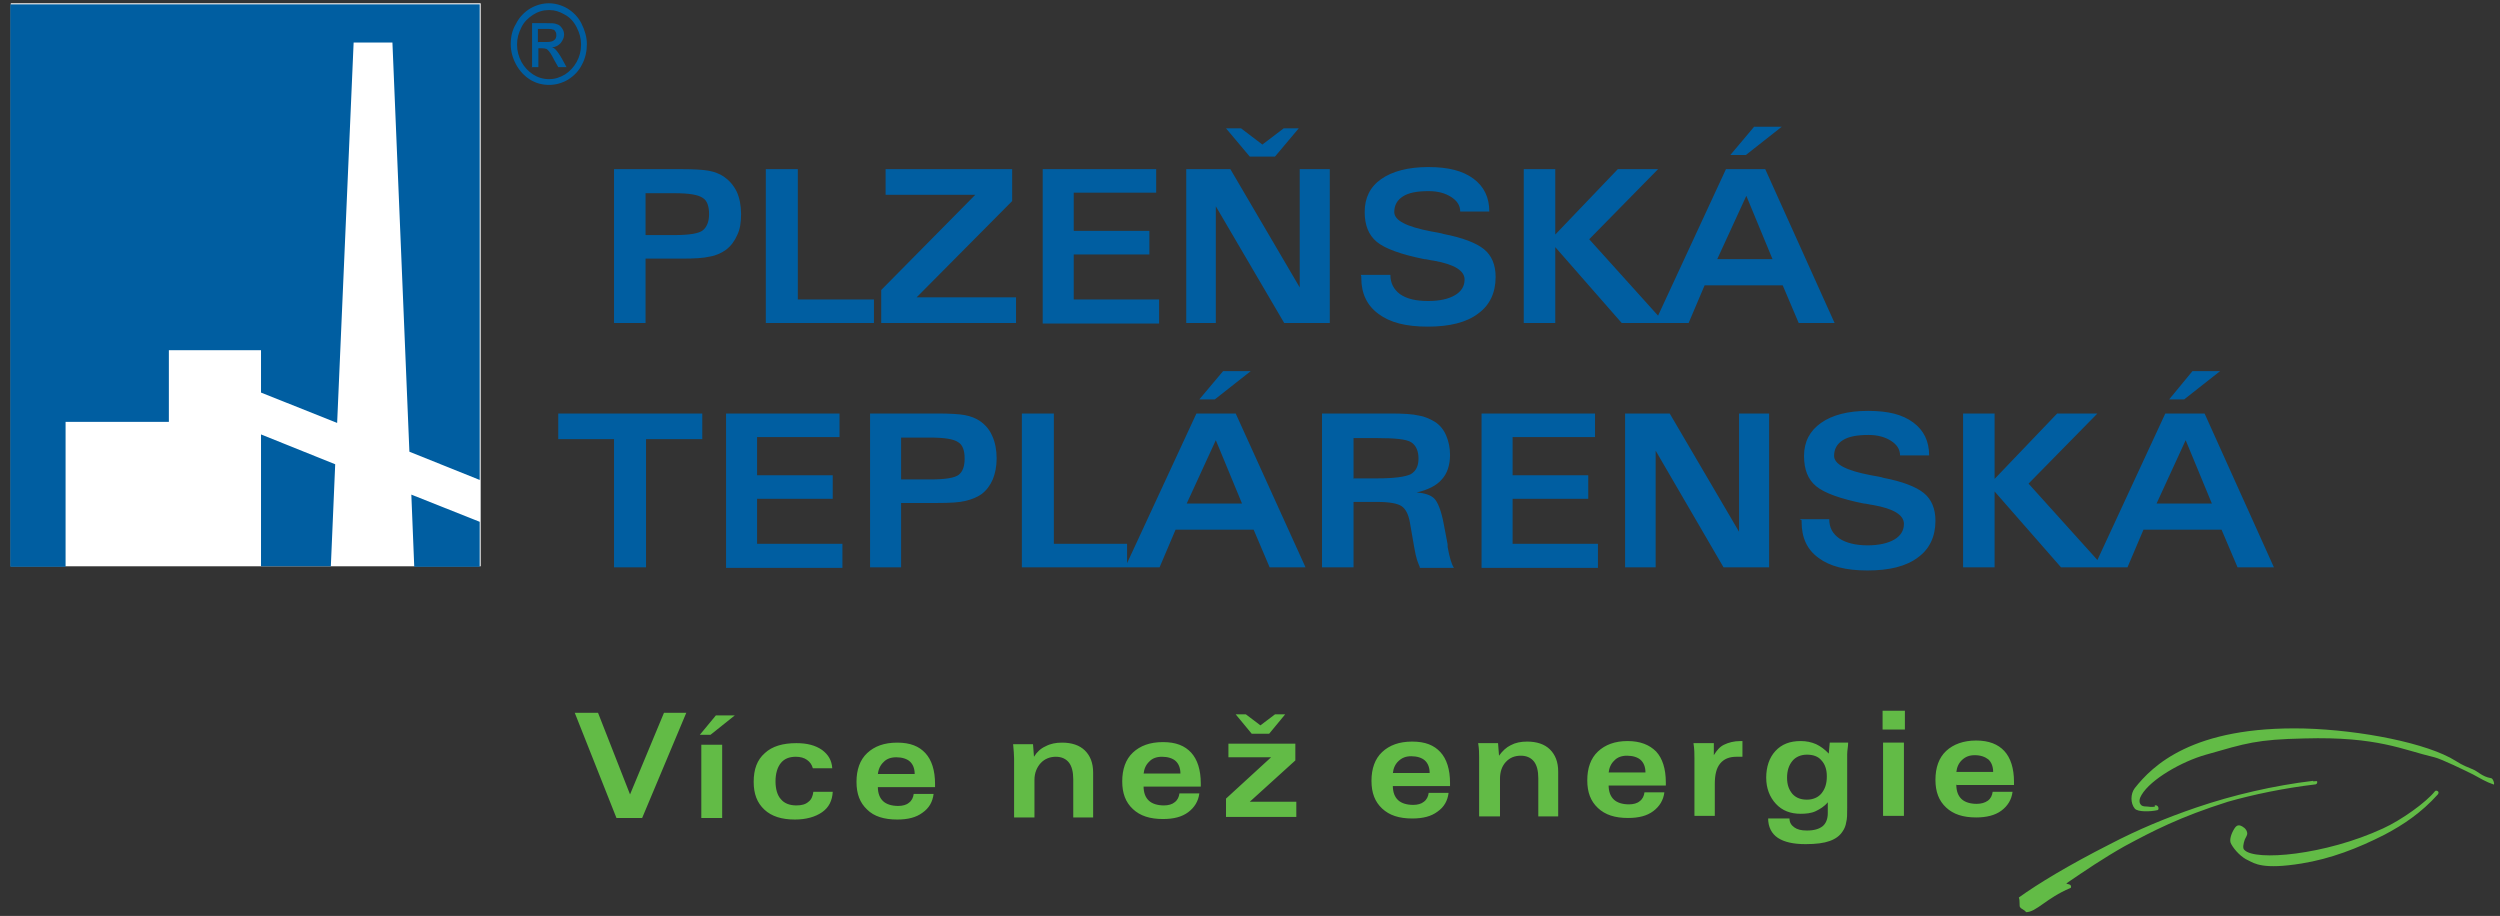
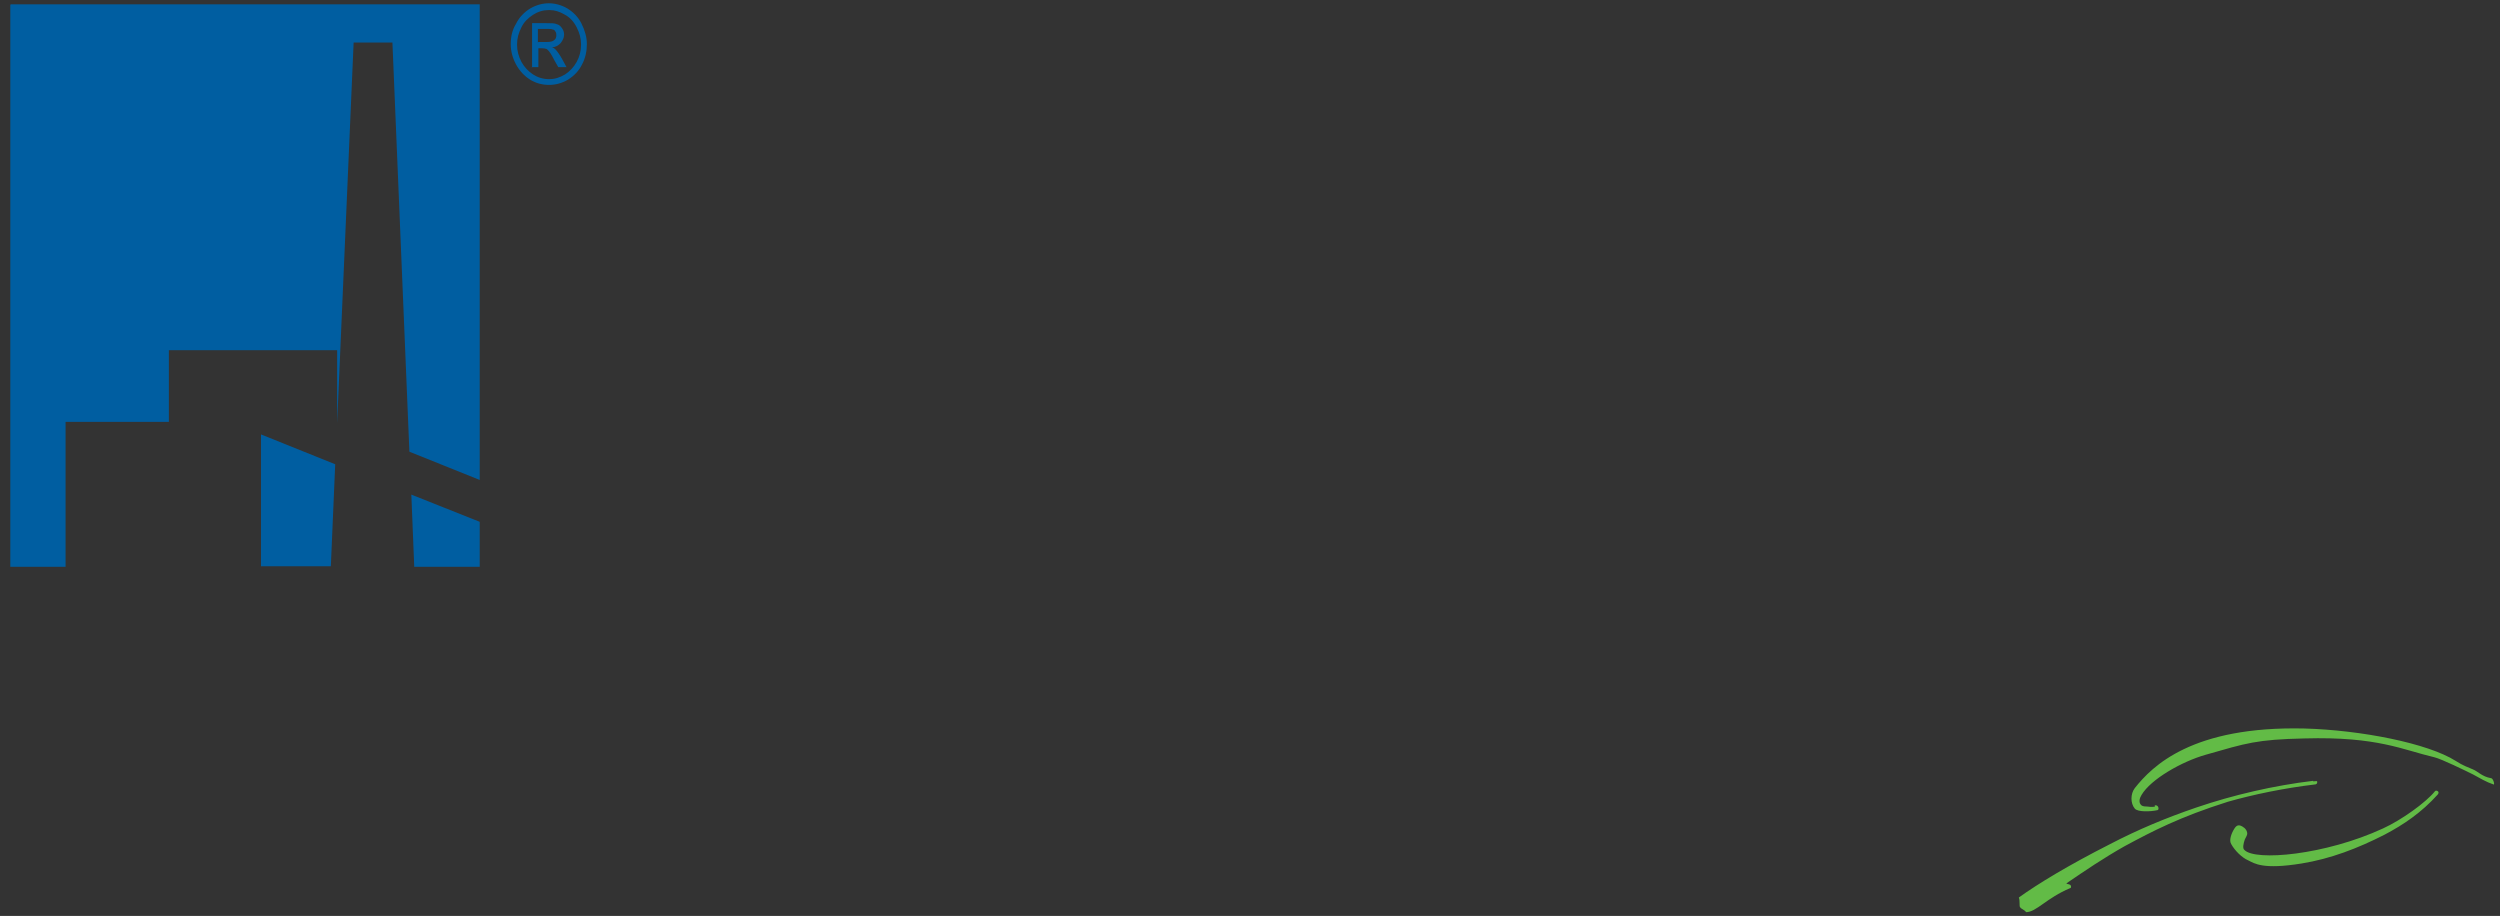
<svg xmlns="http://www.w3.org/2000/svg" width="232" height="85" viewBox="0 0 232 85" fill="none">
  <rect x="0" y="0" width="232" height="85" fill="#333333" stroke="none" />
  <path fill-rule="evenodd" clip-rule="evenodd" d="M214.665 72.46C211.02 72.897 207.24 73.771 203.82 74.937C200.985 75.908 198.42 76.976 195.809 78.336C191.894 80.326 189.104 82.026 187.349 83.288C187.484 83.677 187.349 84.114 187.484 84.211C187.574 84.357 187.844 84.405 188.024 84.648C188.969 84.648 189.914 83.337 192.119 82.415C192.209 82.415 192.209 82.22 192.164 82.172C192.074 82.026 191.849 82.075 191.759 81.978C193.469 80.812 195.179 79.647 197.159 78.53C199.77 77.122 202.29 75.811 206.745 74.403C209.13 73.723 211.965 73.14 214.8 72.8C215.025 72.8 215.07 72.606 215.025 72.509C215.025 72.46 214.8 72.509 214.665 72.509V72.46ZM208.23 76.782C208.455 76.976 208.545 77.17 208.545 77.365C208.545 77.51 208.41 77.704 208.32 77.899C208.185 78.287 208.095 78.724 208.275 78.87C209.265 79.938 215.79 79.355 221.145 76.879C222.855 76.102 225.15 74.451 225.96 73.431C226.05 73.286 226.455 73.431 226.23 73.723C224.7 75.422 223.035 76.539 221.28 77.462C218.805 78.724 216.285 79.695 213.585 80.132C209.985 80.715 209.22 80.132 208.635 79.841C208.05 79.598 207.375 78.918 207.06 78.336C206.835 77.996 207.06 77.365 207.33 76.927C207.51 76.636 207.735 76.393 208.275 76.83L208.23 76.782ZM199.95 74.742C200.31 74.645 200.4 75.131 200.22 75.18C199.59 75.325 198.375 75.374 198.105 75.034C197.7 74.548 197.7 73.674 198.105 73.14C199.725 71.101 203.415 67.362 213.855 67.605C219.075 67.75 225.285 68.964 227.895 70.615C228.57 71.052 229.02 71.198 229.47 71.392C229.965 71.586 230.325 72.072 231.18 72.218C231.36 72.218 231.54 72.849 231.405 72.8C230.685 72.557 230.145 72.218 229.515 71.878C228.84 71.538 226.545 70.421 225.915 70.275C222.99 69.595 220.65 68.333 213.855 68.527C209.4 68.624 208.455 68.964 204.72 70.032C202.47 70.664 199.59 72.315 198.735 73.771C198.555 74.063 198.465 74.403 198.645 74.645C198.735 74.791 198.915 74.84 199.14 74.84C199.365 74.84 199.68 74.937 199.995 74.84L199.95 74.742Z" fill="#62BB46" />
  <path fill-rule="evenodd" clip-rule="evenodd" d="M50.907 0.304C51.492 0.304 52.077 0.45 52.662 0.79C53.202 1.13 53.652 1.567 53.967 2.198C54.282 2.829 54.462 3.46 54.462 4.092C54.462 4.723 54.327 5.403 54.012 5.985C53.697 6.617 53.247 7.054 52.707 7.394C52.122 7.733 51.537 7.879 50.952 7.879C50.367 7.879 49.737 7.733 49.197 7.394C48.657 7.054 48.207 6.568 47.892 5.985C47.577 5.403 47.397 4.771 47.397 4.092C47.397 3.412 47.532 2.781 47.892 2.198C48.207 1.567 48.657 1.13 49.197 0.79C49.782 0.45 50.367 0.304 50.952 0.304H50.907ZM50.907 0.935C50.412 0.935 49.917 1.081 49.467 1.372C49.017 1.664 48.612 2.052 48.387 2.538C48.117 3.072 47.982 3.558 47.982 4.14C47.982 4.723 48.117 5.208 48.387 5.743C48.657 6.228 49.017 6.617 49.467 6.908C49.917 7.199 50.412 7.345 50.952 7.345C51.492 7.345 51.942 7.199 52.437 6.908C52.887 6.617 53.247 6.228 53.517 5.743C53.787 5.257 53.922 4.723 53.922 4.14C53.922 3.558 53.787 3.072 53.517 2.538C53.247 2.004 52.887 1.615 52.437 1.372C51.942 1.081 51.492 0.935 50.997 0.935H50.907ZM49.332 6.228H49.962V4.48H50.322C50.322 4.48 50.727 4.48 50.817 4.626C50.997 4.771 51.177 5.063 51.447 5.597L51.807 6.228H52.572L52.122 5.403C51.897 5.014 51.717 4.771 51.537 4.577C51.447 4.48 51.357 4.432 51.222 4.383C51.537 4.383 51.807 4.237 52.032 3.995C52.212 3.752 52.347 3.509 52.347 3.218C52.347 3.023 52.302 2.829 52.167 2.635C52.032 2.441 51.897 2.295 51.672 2.246C51.492 2.149 51.132 2.149 50.682 2.149H49.377V6.277L49.332 6.228ZM49.962 3.897H50.727C51.087 3.897 51.312 3.849 51.447 3.703C51.582 3.606 51.627 3.46 51.627 3.266C51.627 3.169 51.627 3.023 51.537 2.926C51.492 2.829 51.402 2.732 51.267 2.732C51.177 2.683 50.952 2.683 50.637 2.683H49.917V3.946L49.962 3.897Z" fill="#005EA1" />
-   <path d="M44.607 0.304H1.001V52.552H44.607V0.304Z" fill="white" />
-   <path fill-rule="evenodd" clip-rule="evenodd" d="M1.001 0.401H44.517V44.54L37.992 41.918L36.417 3.946H32.817L31.287 39.247L24.222 36.431V32.498H15.671V39.15H6.086V52.6H0.956V0.45L1.001 0.401ZM24.222 40.315V52.552H30.702L31.107 43.083L24.222 40.315ZM44.517 48.424L38.172 45.9L38.442 52.6H44.517V48.424Z" fill="#005EA1" />
-   <path fill-rule="evenodd" clip-rule="evenodd" d="M59.547 75.908H57.207L53.337 66.148H55.497L58.467 73.723L61.617 66.148H63.687L59.592 75.908H59.547ZM65.082 75.908V69.11H67.017V75.908H65.082ZM64.947 68.187L66.432 66.391H68.187L65.937 68.187H64.992H64.947ZM75.387 73.48H77.278C77.233 74.305 76.917 74.937 76.287 75.374C75.657 75.811 74.802 76.053 73.767 76.053C72.552 76.053 71.607 75.762 70.932 75.131C70.257 74.5 69.942 73.674 69.942 72.557C69.942 71.392 70.257 70.518 70.977 69.887C71.652 69.255 72.642 68.964 73.902 68.964C74.892 68.964 75.657 69.158 76.287 69.595C76.872 70.032 77.188 70.567 77.233 71.295H75.432C75.342 70.955 75.162 70.712 74.892 70.518C74.622 70.324 74.262 70.227 73.857 70.227C73.227 70.227 72.777 70.421 72.462 70.809C72.147 71.198 71.967 71.781 71.967 72.509C71.967 73.237 72.147 73.82 72.462 74.16C72.777 74.548 73.272 74.743 73.902 74.743C74.397 74.743 74.757 74.645 75.027 74.403C75.297 74.208 75.433 73.868 75.478 73.48H75.387ZM81.463 71.829H84.883C84.883 71.295 84.703 70.906 84.433 70.664C84.163 70.421 83.713 70.275 83.173 70.275C82.678 70.275 82.273 70.421 82.003 70.712C81.688 71.004 81.507 71.392 81.463 71.878V71.829ZM81.463 72.994C81.463 73.626 81.642 74.063 81.957 74.354C82.272 74.645 82.768 74.791 83.353 74.791C83.758 74.791 84.118 74.694 84.343 74.5C84.613 74.305 84.748 74.014 84.793 73.674H86.638C86.548 74.403 86.233 74.985 85.603 75.422C85.018 75.859 84.253 76.053 83.263 76.053C82.047 76.053 81.103 75.762 80.472 75.131C79.797 74.5 79.483 73.674 79.483 72.557C79.483 71.441 79.797 70.518 80.472 69.887C81.147 69.255 82.047 68.916 83.263 68.916C84.478 68.916 85.288 69.255 85.873 69.887C86.458 70.518 86.773 71.489 86.773 72.752V73.043H81.463V72.994ZM94.108 75.859V71.052C94.108 71.052 94.108 70.712 94.108 70.372C94.108 70.032 94.063 69.595 94.018 69.061H95.863L95.953 70.227C96.223 69.79 96.583 69.45 97.033 69.255C97.483 69.013 97.978 68.916 98.563 68.916C99.463 68.916 100.183 69.158 100.678 69.644C101.173 70.129 101.443 70.809 101.443 71.683V75.859H99.598V72.315C99.598 71.635 99.463 71.101 99.193 70.761C98.923 70.421 98.518 70.227 97.978 70.227C97.438 70.227 96.943 70.421 96.583 70.809C96.223 71.198 95.998 71.732 95.998 72.363V75.859H94.153H94.108ZM106.123 71.781H109.543C109.543 71.246 109.363 70.858 109.093 70.615C108.823 70.372 108.373 70.227 107.833 70.227C107.338 70.227 106.933 70.372 106.663 70.664C106.348 70.955 106.168 71.344 106.123 71.829V71.781ZM106.123 72.946C106.123 73.577 106.303 74.014 106.618 74.305C106.933 74.597 107.428 74.743 108.013 74.743C108.418 74.743 108.778 74.645 109.003 74.451C109.273 74.257 109.408 73.966 109.453 73.626H111.298C111.208 74.354 110.848 74.937 110.263 75.374C109.678 75.811 108.913 76.005 107.923 76.005C106.708 76.005 105.808 75.714 105.133 75.082C104.458 74.451 104.143 73.626 104.143 72.509C104.143 71.392 104.458 70.469 105.133 69.838C105.808 69.207 106.708 68.867 107.923 68.867C109.138 68.867 109.948 69.207 110.533 69.838C111.118 70.469 111.433 71.441 111.433 72.703V72.994H106.123V72.946ZM113.773 75.811V74.111L117.958 70.275H113.998V69.013H120.208V70.567L115.978 74.403H120.298V75.811H113.728H113.773ZM114.673 66.293H115.618L116.968 67.313L118.318 66.293H119.263L117.778 68.09H116.158L114.673 66.293ZM129.253 71.732H132.673C132.673 71.198 132.493 70.809 132.223 70.567C131.953 70.324 131.503 70.178 130.963 70.178C130.468 70.178 130.108 70.324 129.793 70.615C129.478 70.906 129.298 71.295 129.253 71.781V71.732ZM129.253 72.897C129.253 73.528 129.433 73.966 129.748 74.257C130.063 74.548 130.558 74.694 131.143 74.694C131.548 74.694 131.908 74.597 132.133 74.403C132.403 74.208 132.538 73.917 132.583 73.577H134.428C134.338 74.305 134.023 74.888 133.393 75.325C132.808 75.762 132.043 75.956 131.053 75.956C129.838 75.956 128.938 75.665 128.263 75.034C127.588 74.403 127.273 73.577 127.273 72.46C127.273 71.344 127.588 70.421 128.263 69.79C128.938 69.158 129.838 68.819 131.053 68.819C132.268 68.819 133.078 69.158 133.663 69.79C134.248 70.421 134.563 71.392 134.563 72.654V72.946H129.253V72.897ZM137.263 75.762V70.955C137.263 70.955 137.263 70.615 137.263 70.275C137.263 69.935 137.263 69.498 137.173 68.964H139.019L139.109 70.129C139.424 69.692 139.784 69.353 140.189 69.158C140.639 68.916 141.134 68.819 141.719 68.819C142.619 68.819 143.339 69.061 143.834 69.547C144.329 70.032 144.599 70.712 144.599 71.586V75.762H142.754V72.218C142.754 71.538 142.619 71.004 142.349 70.664C142.079 70.324 141.674 70.129 141.134 70.129C140.549 70.129 140.099 70.324 139.739 70.712C139.379 71.101 139.199 71.635 139.199 72.266V75.762H137.308H137.263ZM149.279 71.683H152.699C152.699 71.149 152.519 70.761 152.249 70.518C151.979 70.275 151.529 70.129 150.989 70.129C150.494 70.129 150.089 70.275 149.819 70.567C149.504 70.858 149.324 71.246 149.279 71.732V71.683ZM149.279 72.849C149.279 73.48 149.459 73.917 149.774 74.208C150.089 74.5 150.584 74.645 151.169 74.645C151.574 74.645 151.934 74.548 152.159 74.354C152.429 74.16 152.564 73.868 152.609 73.528H154.454C154.364 74.257 154.004 74.84 153.419 75.277C152.834 75.714 152.069 75.908 151.079 75.908C149.864 75.908 148.964 75.617 148.289 74.985C147.614 74.354 147.299 73.528 147.299 72.412C147.299 71.295 147.614 70.372 148.289 69.741C148.964 69.11 149.864 68.77 151.034 68.77C152.204 68.77 153.059 69.11 153.689 69.741C154.274 70.372 154.589 71.344 154.589 72.606V72.897H149.279V72.849ZM159.134 75.714H157.244V71.246C157.244 71.246 157.244 70.761 157.244 70.372C157.244 69.984 157.244 69.498 157.154 68.964H159.044V70.081C159.314 69.644 159.584 69.304 159.989 69.11C160.394 68.916 160.889 68.77 161.519 68.77H161.699V70.227C161.699 70.227 161.519 70.227 161.429 70.227C161.339 70.227 161.249 70.227 161.159 70.227C160.484 70.227 159.989 70.421 159.629 70.858C159.269 71.295 159.134 71.926 159.134 72.752V75.762V75.714ZM169.664 68.916H171.509C171.509 69.255 171.419 69.644 171.419 69.984C171.419 70.372 171.419 70.761 171.419 71.149V74.937C171.419 75.519 171.419 76.005 171.329 76.296C171.284 76.636 171.149 76.927 171.014 77.122C170.744 77.559 170.339 77.85 169.799 78.044C169.259 78.239 168.539 78.336 167.549 78.336C166.424 78.336 165.569 78.141 164.984 77.753C164.399 77.365 164.084 76.733 164.084 75.956H166.064C166.064 76.345 166.244 76.588 166.514 76.782C166.784 76.976 167.144 77.073 167.684 77.073C168.359 77.073 168.809 76.927 169.124 76.685C169.439 76.442 169.619 76.005 169.619 75.471V74.451C169.304 74.84 168.899 75.082 168.494 75.277C168.089 75.471 167.594 75.519 167.099 75.519C166.154 75.519 165.389 75.228 164.804 74.597C164.219 73.966 163.904 73.14 163.904 72.169C163.904 71.198 164.174 70.324 164.759 69.692C165.344 69.061 166.109 68.77 167.099 68.77C167.639 68.77 168.089 68.867 168.539 69.061C168.944 69.255 169.349 69.547 169.709 69.935L169.799 68.916H169.664ZM169.529 72.023C169.529 71.392 169.349 70.906 169.034 70.567C168.719 70.178 168.224 70.032 167.684 70.032C167.144 70.032 166.649 70.227 166.334 70.615C166.019 71.004 165.839 71.489 165.839 72.169C165.839 72.849 166.019 73.286 166.334 73.674C166.694 74.063 167.144 74.208 167.684 74.208C168.224 74.208 168.719 74.014 169.034 73.626C169.349 73.237 169.529 72.752 169.529 72.072V72.023ZM176.774 65.954V67.702H174.704V65.954H176.774ZM174.749 75.714V68.916H176.684V75.714H174.749ZM181.544 71.635H184.964C184.964 71.101 184.784 70.712 184.514 70.469C184.199 70.227 183.794 70.081 183.254 70.081C182.759 70.081 182.399 70.227 182.084 70.518C181.769 70.809 181.589 71.198 181.544 71.683V71.635ZM181.544 72.8C181.544 73.431 181.724 73.868 182.039 74.16C182.354 74.451 182.849 74.597 183.434 74.597C183.839 74.597 184.199 74.5 184.469 74.305C184.739 74.111 184.874 73.82 184.919 73.48H186.764C186.674 74.208 186.314 74.791 185.729 75.228C185.144 75.665 184.334 75.859 183.389 75.859C182.174 75.859 181.274 75.568 180.599 74.937C179.924 74.305 179.609 73.48 179.609 72.363C179.609 71.246 179.924 70.324 180.599 69.692C181.274 69.061 182.219 68.721 183.389 68.721C184.559 68.721 185.414 69.061 185.999 69.692C186.584 70.324 186.899 71.295 186.899 72.557V72.849H181.589L181.544 72.8Z" fill="#62BB46" />
-   <path fill-rule="evenodd" clip-rule="evenodd" d="M159.359 24.049H164.489L162.059 18.173L159.359 24.049ZM150.494 29.973L144.329 22.932V29.973H141.404V15.697H144.329V21.767L150.134 15.697H153.869L147.479 22.203L153.869 29.293L160.169 15.697H163.814L170.249 29.973H166.919L165.434 26.477H158.189L156.704 29.973H150.449H150.494ZM160.574 14.386L162.779 11.764H165.344L162.014 14.386H160.619H160.574ZM59.907 21.815H62.607C63.957 21.815 64.857 21.669 65.217 21.378C65.577 21.087 65.802 20.601 65.802 19.873C65.802 19.144 65.622 18.61 65.217 18.367C64.812 18.076 63.957 17.93 62.607 17.93H59.907V21.815ZM56.982 29.973V15.697H63.237C64.362 15.697 65.217 15.745 65.757 15.842C66.297 15.94 66.792 16.134 67.152 16.377C67.647 16.716 68.052 17.154 68.367 17.785C68.637 18.367 68.772 19.096 68.772 19.873C68.772 20.601 68.682 21.281 68.412 21.815C68.187 22.349 67.827 22.835 67.377 23.175C66.972 23.466 66.477 23.709 65.892 23.806C65.307 23.951 64.452 24 63.282 24H59.907V29.973H56.982ZM71.067 15.697H74.037V27.788H81.103V29.973H71.067V15.697ZM81.778 29.973V26.913L90.508 18.076H82.183V15.697H93.928V18.659L85.063 27.593H94.288V29.973H81.778ZM96.763 29.973V15.697H107.293V17.882H99.643V21.427H106.663V23.612H99.643V27.788H107.563V30.021H96.763V29.973ZM110.083 29.973V15.697H114.178L120.613 26.671V15.697H123.403V29.973H119.173L112.828 19.144V29.973H110.038H110.083ZM126.283 25.505H129.028C129.028 26.282 129.343 26.865 129.928 27.302C130.558 27.739 131.413 27.933 132.538 27.933C133.618 27.933 134.428 27.739 135.013 27.399C135.598 27.059 135.913 26.574 135.913 25.942C135.913 25.117 134.968 24.534 133.078 24.194C132.673 24.146 132.403 24.049 132.178 24.049C130.018 23.612 128.533 23.078 127.768 22.446C127.003 21.815 126.643 20.892 126.643 19.678C126.643 18.367 127.138 17.348 128.173 16.619C129.208 15.891 130.693 15.503 132.538 15.503C134.383 15.503 135.733 15.842 136.723 16.571C137.713 17.299 138.208 18.319 138.208 19.63H135.508C135.508 19.047 135.193 18.61 134.653 18.27C134.113 17.93 133.438 17.736 132.583 17.736C131.503 17.736 130.738 17.882 130.198 18.222C129.658 18.562 129.388 19.047 129.388 19.678C129.388 20.455 130.513 21.038 132.808 21.475C133.303 21.572 133.708 21.621 133.978 21.718C135.733 22.058 136.993 22.543 137.713 23.126C138.433 23.709 138.794 24.583 138.794 25.7C138.794 27.156 138.254 28.322 137.173 29.099C136.093 29.924 134.518 30.312 132.493 30.312C130.468 30.312 128.983 29.924 127.948 29.147C126.868 28.37 126.328 27.253 126.328 25.797V25.651L126.283 25.505ZM113.773 11.909H115.168L117.148 13.415L119.128 11.909H120.523L118.318 14.531H115.978L113.773 11.909ZM59.952 40.752V52.649H56.982V40.752H51.807V38.373H65.172V40.752H59.952ZM67.377 52.649V38.373H77.907V40.558H70.257V44.103H77.277V46.288H70.257V50.464H78.177V52.697H67.377V52.649ZM83.668 44.491H86.368C87.718 44.491 88.618 44.346 88.978 44.054C89.338 43.763 89.518 43.277 89.518 42.549C89.518 41.821 89.338 41.286 88.933 41.044C88.528 40.752 87.673 40.607 86.323 40.607H83.623V44.491H83.668ZM80.743 52.649V38.373H86.998C88.123 38.373 88.978 38.422 89.518 38.519C90.058 38.616 90.553 38.81 90.913 39.053C91.408 39.393 91.813 39.83 92.083 40.461C92.353 41.044 92.488 41.772 92.488 42.549C92.488 43.277 92.353 43.957 92.128 44.491C91.903 45.025 91.543 45.511 91.093 45.851C90.688 46.142 90.193 46.336 89.608 46.482C89.023 46.628 88.168 46.676 86.998 46.676H83.623V52.649H80.698H80.743ZM110.083 46.725H115.258L112.828 40.849L110.128 46.725H110.083ZM94.828 52.649V38.373H97.798V50.464H104.593V52.26L111.028 38.373H114.673L121.153 52.649H117.823L116.338 49.153H109.093L107.608 52.649H94.918H94.828ZM111.298 37.062L113.503 34.44H116.068L112.738 37.062H111.343H111.298ZM125.563 44.394H127.813C129.388 44.394 130.423 44.248 130.918 44.006C131.413 43.714 131.638 43.229 131.638 42.549C131.638 41.869 131.413 41.335 130.963 41.044C130.513 40.752 129.433 40.655 127.813 40.655H125.608V44.443L125.563 44.394ZM131.773 52.649C131.773 52.649 131.593 52.26 131.503 51.969C131.413 51.678 131.323 51.289 131.233 50.755L130.828 48.424C130.693 47.696 130.423 47.21 130.063 46.968C129.703 46.725 128.938 46.579 127.858 46.579H125.608V52.649H122.683V38.373H128.983C130.198 38.373 131.098 38.422 131.683 38.567C132.268 38.664 132.763 38.907 133.168 39.15C133.618 39.441 133.978 39.878 134.203 40.412C134.428 40.947 134.563 41.529 134.563 42.209C134.563 43.18 134.293 43.957 133.798 44.491C133.303 45.074 132.493 45.462 131.458 45.705C132.223 45.754 132.808 45.948 133.123 46.288C133.438 46.628 133.753 47.405 133.978 48.619L134.338 50.512C134.338 50.512 134.338 50.658 134.338 50.755C134.518 51.726 134.698 52.358 134.923 52.697H131.728L131.773 52.649ZM137.488 52.649V38.373H148.019V40.558H140.369V44.103H147.389V46.288H140.369V50.464H148.289V52.697H137.488V52.649ZM150.809 52.649V38.373H154.949L161.384 49.347V38.373H164.174V52.649H159.944L153.644 41.821V52.649H150.854H150.809ZM167.009 48.182H169.754C169.754 48.959 170.069 49.541 170.699 49.978C171.284 50.367 172.184 50.609 173.309 50.609C174.344 50.609 175.199 50.415 175.784 50.075C176.369 49.735 176.684 49.25 176.684 48.619C176.684 47.793 175.739 47.21 173.849 46.87C173.444 46.822 173.174 46.725 172.949 46.725C170.789 46.288 169.304 45.754 168.539 45.123C167.774 44.491 167.414 43.569 167.414 42.306C167.414 40.995 167.954 39.975 168.989 39.247C170.024 38.519 171.464 38.13 173.354 38.13C175.244 38.13 176.549 38.47 177.539 39.199C178.529 39.927 179.024 40.947 179.024 42.258H176.324C176.324 41.675 176.009 41.238 175.469 40.898C174.929 40.558 174.254 40.364 173.399 40.364C172.319 40.364 171.554 40.51 171.014 40.849C170.474 41.189 170.204 41.675 170.204 42.306C170.204 43.083 171.329 43.666 173.624 44.103C174.119 44.2 174.524 44.248 174.794 44.346C176.549 44.685 177.809 45.171 178.529 45.754C179.249 46.336 179.609 47.21 179.609 48.327C179.609 49.784 179.069 50.949 177.989 51.726C176.909 52.552 175.334 52.94 173.309 52.94C171.284 52.94 169.799 52.552 168.764 51.775C167.684 50.998 167.189 49.881 167.189 48.424V48.279L167.009 48.182ZM200.085 46.725H205.26L202.83 40.849L200.13 46.725H200.085ZM191.264 52.649L185.099 45.608V52.649H182.174V38.373H185.099V44.443L190.904 38.373H194.639L188.249 44.88L194.639 51.969L200.94 38.373H204.585L211.02 52.649H207.645L206.16 49.153H198.914L197.429 52.649H191.174H191.264ZM201.3 37.062L203.46 34.44H206.025L202.695 37.062H201.3Z" fill="#005EA1" />
+   <path fill-rule="evenodd" clip-rule="evenodd" d="M1.001 0.401H44.517V44.54L37.992 41.918L36.417 3.946H32.817L31.287 39.247V32.498H15.671V39.15H6.086V52.6H0.956V0.45L1.001 0.401ZM24.222 40.315V52.552H30.702L31.107 43.083L24.222 40.315ZM44.517 48.424L38.172 45.9L38.442 52.6H44.517V48.424Z" fill="#005EA1" />
</svg>